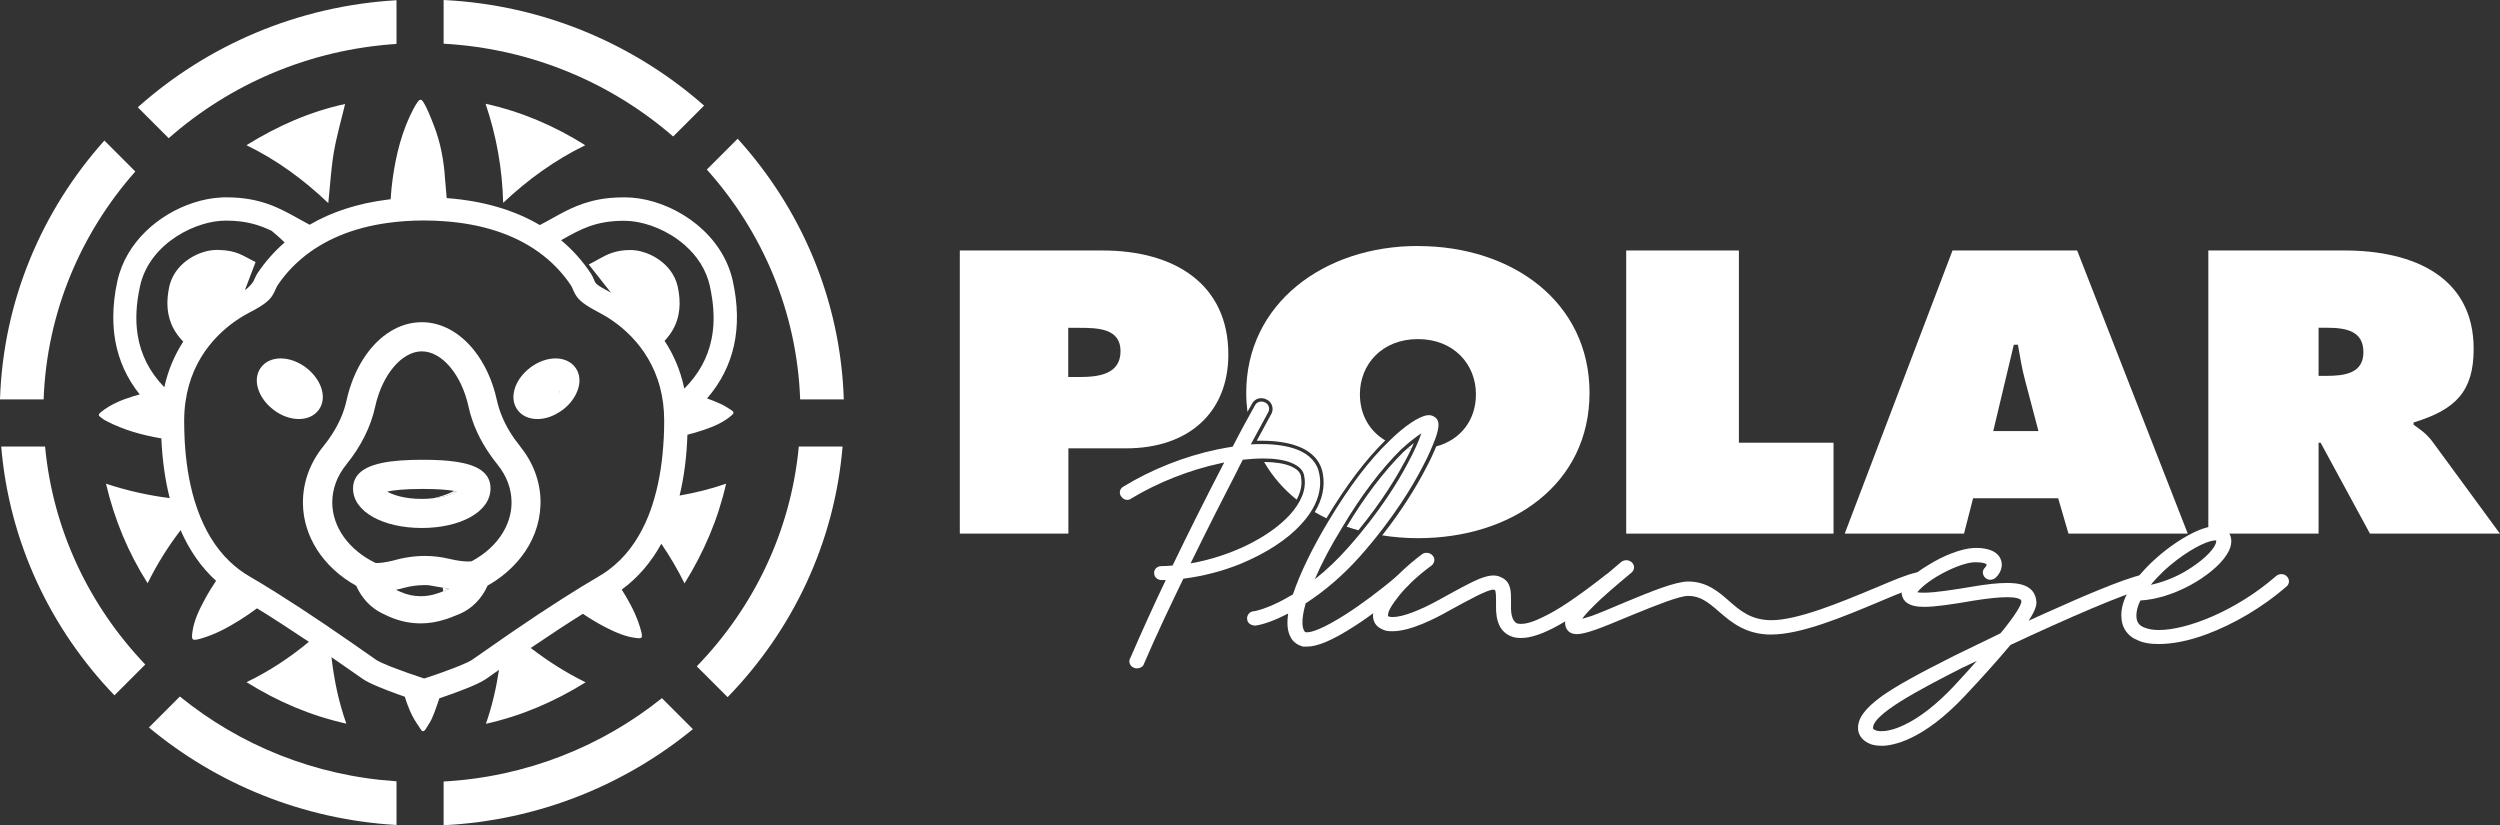
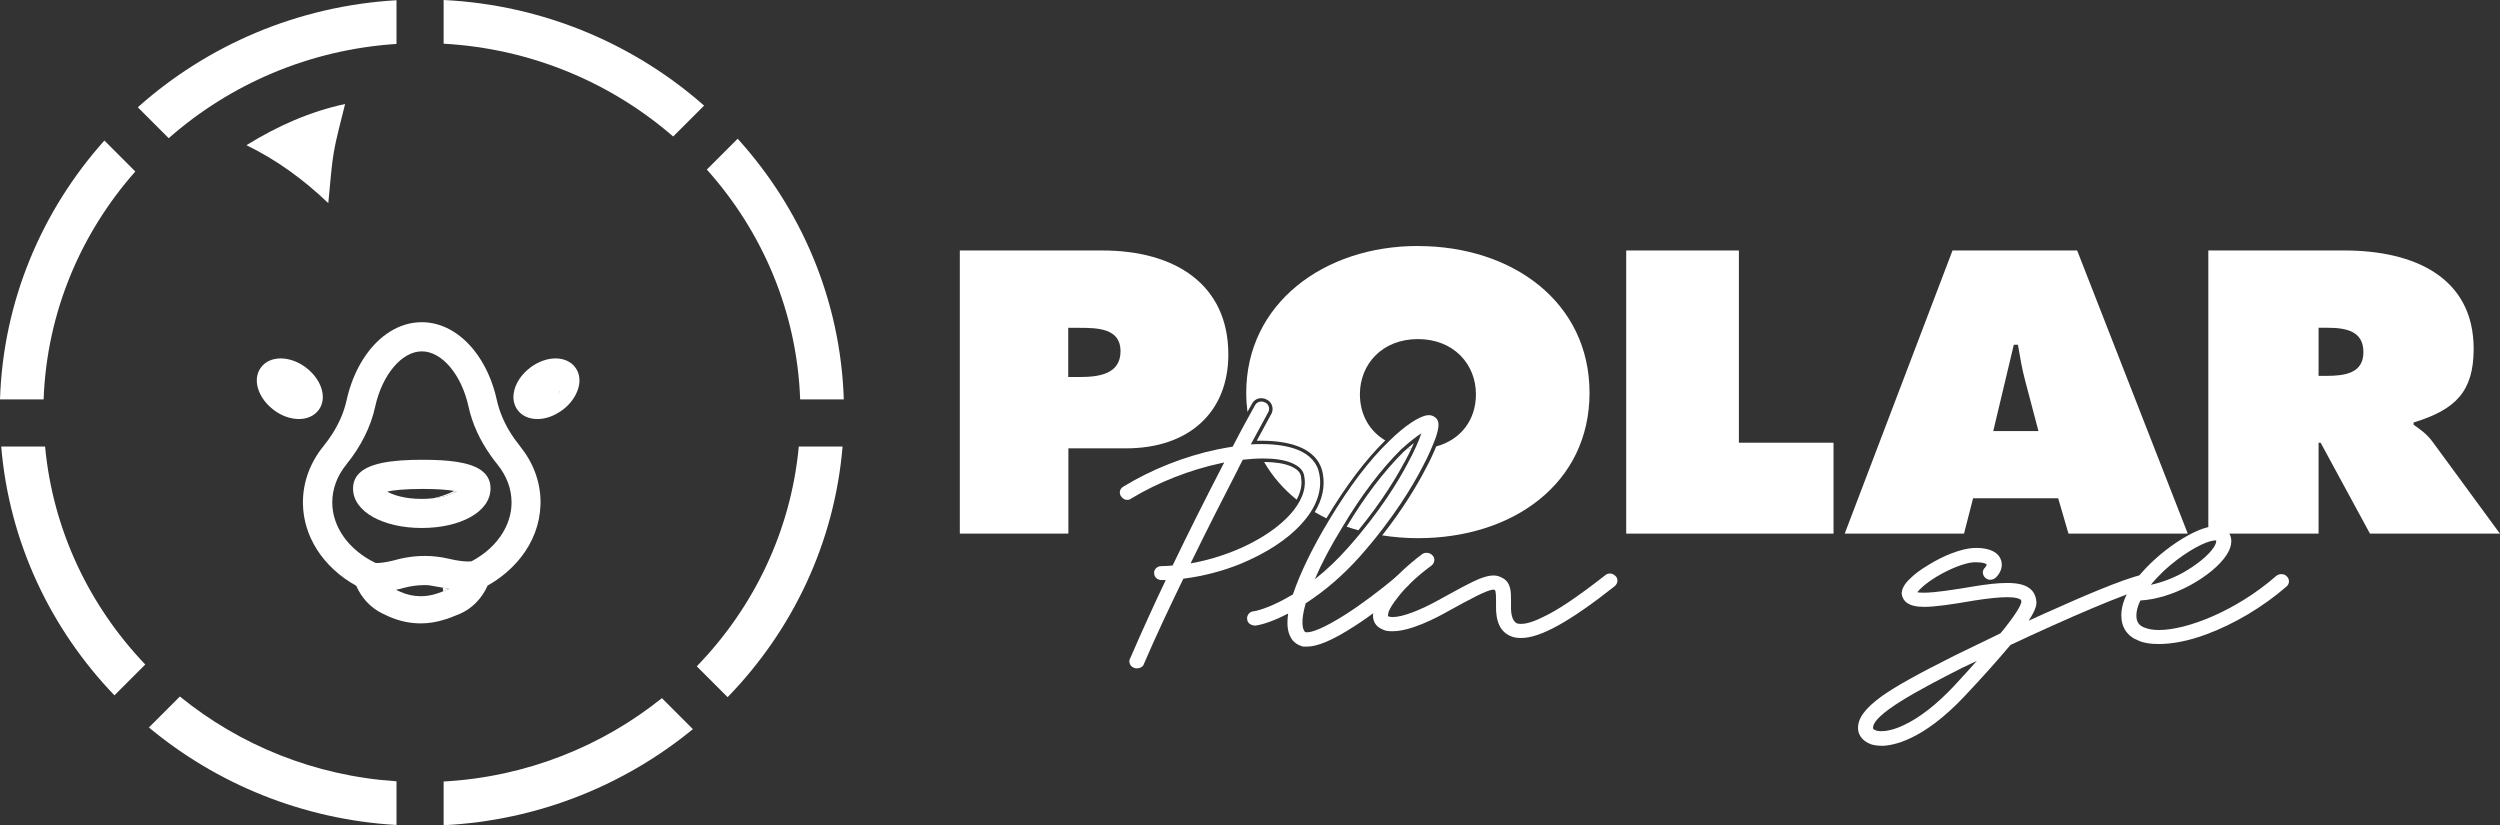
<svg xmlns="http://www.w3.org/2000/svg" id="Calque_1" viewBox="0 0 328.37 108.39">
  <rect x="0" y="0" width="328.37" height="108.39" fill="#333333" stroke="none" />
  <defs>
    <style>.cls-1{fill:#fff;}</style>
  </defs>
  <path class="cls-1" d="m43.84,20.04c.37-2.15.98-4.26,1.49-6.38-4.6.99-8.86,2.87-12.96,5.41,4.02,1.96,7.55,4.55,10.75,7.61.24-2.27.36-4.48.72-6.64Z" />
-   <path class="cls-1" d="m76.88,19.08c-4.11-2.58-8.39-4.41-13.1-5.45,1.44,4.27,2.2,8.57,2.31,13.01,3.24-3.05,6.77-5.61,10.79-7.57Z" />
  <path class="cls-1" d="m58.99,77.35s.02,0,.03-.01l-.86-.15c.02.16.04.32.05.48.27-.1.53-.21.79-.32Z" />
  <path class="cls-1" d="m59.65,64.49c-.88.44-1.82.77-2.81.97,1.5-.16,2.54-.55,3.16-.9-.1-.02-.22-.04-.35-.07Z" />
  <path class="cls-1" d="m37.03,52.44c1.26.93,2.85,1.09,3.4.36.22-.29.22-.66.18-.92-.11-.75-.69-1.6-1.51-2.2-.73-.54-1.56-.82-2.25-.82-.5,0-.92.15-1.15.46-.22.29-.22.66-.18.92.11.75.69,1.6,1.51,2.2Z" />
  <path class="cls-1" d="m74.14,49.32c-.23-.31-.65-.46-1.15-.46-.68,0-1.52.28-2.25.82-.82.6-1.4,1.45-1.51,2.2-.04.26-.04.62.18.92.55.74,2.14.57,3.4-.36.23-.17.44-.36.63-.56,0-.01,0-.02,0-.04-.07-.33.05-.44.37-.51.02,0,.05,0,.07-.01.24-.36.39-.73.45-1.09.04-.26.04-.62-.18-.92Z" />
-   <path class="cls-1" d="m89.89,32.07s-.01.03-.02.04c.03.03.06.06.09.08-.03-.04-.05-.08-.07-.12Z" />
-   <path class="cls-1" d="m96.1,53.89c-.46-.29-.92-.59-1.4-.82-.6-.28-1.22-.52-1.83-.74,3.58-4.13,4.73-9.3,3.38-15.43-1.33-6.04-7.05-10.02-12.28-10.83-.65-.1-1.29-.15-1.92-.15-.73,0-1.4.03-2.04.09-3.32.34-5.48,1.55-7.57,2.72-.5.28-1.01.56-1.54.83-3.39-2-7.5-3.19-12.23-3.54-.05-.85-.15-1.56-.21-2.47-.16-2.46-.58-4.79-1.48-7.09-.36-.93-.84-2.19-1.37-3.04-.28-.45-.5-.41-.79.03-.18.26-.35.54-.5.82-1.52,2.88-2.29,5.98-2.74,9.17-.13.91-.21,1.82-.27,2.73-.14.02-.27.03-.41.05-3.89.49-7.32,1.6-10.23,3.3-.49-.26-.97-.52-1.43-.78-2.47-1.38-5.02-2.82-9.47-2.82-.04,0-.09,0-.13,0-.2,0-.41,0-.61.02-1.17.06-2.4.29-3.61.69-4.51,1.46-8.86,5.12-10,10.28-.37,1.66-.54,3.25-.54,4.77,0,1.08.09,2.12.27,3.13.47,2.58,1.53,4.91,3.2,7-.28.08-.57.16-.85.24-1.52.47-2.98,1.06-4.23,2.07-.39.32-.39.44,0,.73.22.16.44.32.68.44,2.29,1.19,4.73,1.87,7.24,2.29.13,2.86.5,5.48,1.1,7.85-2.83-.37-5.61-.98-8.37-1.9,1.11,4.7,2.89,9.01,5.47,13.08,1.22-2.49,2.67-4.8,4.33-6.97,1.17,2.67,2.73,4.9,4.66,6.65-.5.75-.98,1.51-1.41,2.31-.75,1.38-1.46,2.78-1.69,4.35-.17,1.17-.04,1.25,1.12.92,1.81-.52,3.46-1.4,5.05-2.39.8-.5,1.56-1.03,2.31-1.58,2.03,1.25,4.31,2.73,6.81,4.4-2.53,2.1-5.23,3.88-8.19,5.3,4.09,2.55,8.38,4.39,13.11,5.45-1.02-2.87-1.61-5.76-1.95-8.73,1.18.81,2.4,1.66,3.67,2.55l.43.3c.86.6,2.84,1.38,4.59,2.01.33.12.64.23.94.33.25.81.55,1.61.92,2.38.33.68.79,1.31,1.2,1.95.18.28.4.25.57,0,.28-.44.58-.88.81-1.35.35-.73.76-1.93,1.04-2.77,1.93-.65,4.98-1.75,6.11-2.53l.43-.3c.44-.31.87-.61,1.29-.91-.36,2.39-.9,4.76-1.72,7.09,4.73-1.06,9-2.91,13.1-5.45-2.59-1.27-4.97-2.79-7.21-4.51,2.5-1.7,4.79-3.2,6.85-4.49.96.65,1.96,1.25,3.01,1.79,1.3.66,2.62,1.25,4.1,1.4.64.07.72-.04.6-.68-.01-.06-.03-.12-.05-.19-.42-1.64-1.15-3.14-2-4.59-.18-.31-.37-.61-.56-.91,2.11-1.54,3.85-3.56,5.2-6.02,1.13,1.65,2.15,3.38,3.05,5.21,2.54-4.11,4.39-8.39,5.46-13.1-2.02.7-4.06,1.2-6.11,1.56.59-2.42.93-5.09,1.03-7.99.72-.18,1.43-.39,2.14-.63,1.33-.45,2.63-1,3.71-1.95.27-.24.26-.42-.02-.6Zm-74.52-3.03c-1.93-2-3.09-4.27-3.5-6.87-.31-1.94-.2-4.08.32-6.43.32-1.46.98-2.75,1.84-3.85,1.65-2.11,4.06-3.54,6.35-4.24,1.07-.33,2.11-.49,3.03-.49.04,0,.08,0,.11,0,2.57,0,4.32.56,5.95,1.34.59.49,1.16.99,1.71,1.52-1.36,1.19-2.57,2.55-3.59,4.08-.02.03-.04.07-.06.1-.19.34-.31.62-.4.83-.1.24-.62.9-1.17,1.25-.18-.18.17.19,0,0l1.4-3.68c-1.7-.82-2.43-1.55-4.91-1.59-.07,0-.14,0-.21,0-2.22,0-5.22,1.57-6.09,4.35-.04.14-.09.28-.12.43-.43,1.97-.36,3.87.57,5.58.32.58.73,1.14,1.26,1.68-1.07,1.65-1.97,3.63-2.49,5.99Zm65.59,6.84c-.13,2.54-.49,5.25-1.24,7.82-.31,1.07-.68,2.12-1.14,3.12-1.11,2.44-2.68,4.62-4.88,6.24-.39.29-.81.57-1.25.82-1.44.84-3.03,1.81-4.75,2.91-2.04,1.3-4.28,2.78-6.7,4.44-.41.28-.82.56-1.23.85-1.13.78-2.31,1.6-3.52,2.45l-.43.3c-.57.4-2.44,1.13-4.3,1.79-.7.25-1.39.48-2.02.68-1.35-.44-3-1.02-4.31-1.53-.93-.37-1.69-.71-2.02-.94l-.43-.3c-2.02-1.42-3.93-2.74-5.74-3.97-.1-.07-.2-.14-.3-.21-2.41-1.63-4.63-3.08-6.64-4.34-1.26-.79-2.44-1.5-3.53-2.14-.95-.55-1.79-1.2-2.54-1.91-1.99-1.89-3.35-4.29-4.27-6.88-.14-.39-.27-.79-.39-1.18-.76-2.56-1.14-5.24-1.28-7.78-.05-.91-.07-1.81-.07-2.67,0-1.71.23-3.24.61-4.61,1.58-5.65,5.83-8.49,7.89-9.57,1.04-.54,1.73-.95,2.22-1.34.67-.53.97-1.01,1.27-1.71.07-.16.13-.31.23-.49.88-1.32,1.93-2.5,3.13-3.52,2.93-2.5,6.76-4.11,11.38-4.75,1.52-.21,3.12-.32,4.8-.32.9,0,1.78.04,2.63.1,4.92.35,9.07,1.69,12.3,3.98,1.74,1.23,3.21,2.74,4.38,4.5.1.18.16.33.23.49.1.23.19.43.3.62.47.82,1.19,1.38,3.18,2.43,2.09,1.09,6.43,4.01,7.96,9.82.34,1.3.54,2.75.54,4.36,0,.78-.02,1.59-.06,2.42Zm2.71-6.66c-.52-2.49-1.46-4.56-2.59-6.27.4-.42.72-.85.99-1.29,1.08-1.79,1.19-3.78.73-5.86-.18-.81-.54-1.52-1.01-2.14-1.31-1.71-3.49-2.64-5.2-2.64-1.01,0-1.79.15-2.47.39-1.09.38-1.92.99-3,1.51l.9,1.14,2.01,2.55s-.05-.03-.08-.04h0c-1.85-.97-1.93-1.15-2.08-1.52-.06-.14-.14-.32-.24-.53-.05-.09-.1-.19-.16-.3-.02-.03-.04-.07-.06-.1-1.1-1.67-2.42-3.13-3.92-4.39.08-.04.15-.09.23-.13,2.32-1.3,4.32-2.42,7.99-2.42.04,0,.08,0,.11,0,.27,0,.55.02.84.04,2.21.22,4.89,1.26,7,3.09,0-.01.01-.03.02-.04.03.04.05.08.07.12,1.56,1.37,2.79,3.16,3.28,5.36.13.59.23,1.17.31,1.73.27,1.91.24,3.66-.1,5.28-.5,2.44-1.68,4.57-3.57,6.47Z" />
  <path class="cls-1" d="m68.29,58.58c-.96-1.18-1.77-2.48-2.35-3.88-.28-.68-.51-1.38-.67-2.11h0c-.56-2.57-1.61-4.84-3-6.58-1.83-2.29-4.23-3.69-6.87-3.69-1.45,0-2.83.42-4.08,1.18-2.76,1.67-4.9,5-5.8,9.09-.35,1.59-1.02,3.07-1.89,4.43-.35.54-.72,1.06-1.12,1.55-1.72,2.11-2.72,4.66-2.72,7.41,0,.08,0,.15,0,.23.04,2.14.7,4.16,1.82,5.94,1.23,1.94,3.01,3.59,5.18,4.79.69,1.58,1.87,2.86,3.35,3.6.23.11.47.23.72.34.12.05.24.11.36.16,1.3.56,2.68.84,4.05.84,1.04,0,2.08-.17,3.09-.49.13-.04.26-.07.39-.12.52-.19,1.07-.4,1.62-.63,1.63-.69,2.93-2.04,3.68-3.73,1.75-.98,3.24-2.26,4.4-3.74,1.54-1.97,2.46-4.32,2.54-6.84,0-.11.01-.23.01-.34,0-2.75-1-5.3-2.72-7.41Zm-9.3,18.77c-.25.11-.52.21-.79.32-.21.08-.43.16-.65.24-.73.26-1.49.4-2.26.4-.91,0-1.8-.18-2.64-.55-.21-.09-.42-.19-.64-.29.38-.08.75-.17,1.1-.27.87-.23,1.76-.35,2.65-.35.19,0,.38,0,.57.02l1.82.32.86.15s-.02,0-.03.01Zm2.94-3.63c-.07.01-.21.03-.45.03-.46,0-1.28-.06-2.58-.37-1.02-.24-2.08-.36-3.13-.36-.86,0-1.72.09-2.57.24-.36.07-.72.14-1.07.24-.17.05-.34.09-.49.13-1.15.28-1.82.32-2.13.32-.07,0-.13,0-.17,0-3.52-1.69-5.7-4.73-5.7-7.96,0-1.77.64-3.49,1.86-4.99,0,0,0-.01.01-.02,1.92-2.37,3.19-4.92,3.77-7.57.92-4.2,3.5-7.26,6.13-7.26s5.21,3.05,6.13,7.26c.49,2.25,1.49,4.43,2.96,6.49.26.37.54.73.83,1.1,1.22,1.5,1.86,3.22,1.86,4.99,0,1.08-.24,2.14-.7,3.13-.13.28-.27.56-.44.84-.9,1.5-2.3,2.8-4.12,3.77Z" />
  <path class="cls-1" d="m63.18,61.75c-1.55-1.08-4.38-1.36-7.66-1.36-3.97,0-7.41.4-8.65,2.14-.32.45-.5.98-.5,1.62,0,3.13,4.05,5.2,9.03,5.2,4.99,0,9.03-2.07,9.03-5.2,0-1.07-.46-1.84-1.26-2.4Zm-6.34,3.7c-.44.05-.92.08-1.44.08-2.25,0-3.75-.51-4.55-.96.82-.18,2.24-.35,4.67-.35,2.02,0,3.31.12,4.13.26.13.02.24.04.35.07-.61.35-1.66.74-3.16.9Z" />
  <path class="cls-1" d="m40.15,48.25c-2.12-1.57-4.7-1.56-5.87.01-.46.62-.64,1.39-.51,2.24.03.21.09.44.18.7.28.82.81,1.6,1.54,2.26.16.14.32.28.49.41,1.02.76,2.19,1.17,3.28,1.17s2.02-.42,2.59-1.18c.46-.62.64-1.39.51-2.24-.18-1.22-1.01-2.48-2.21-3.37Zm-4.26,1.21c.18-.24.52-.37.96-.37.66,0,1.45.29,2.11.77.77.57,1.31,1.35,1.42,2.04.03.21.03.51-.14.74h0c-.47.63-1.93.43-3.06-.41-.77-.57-1.31-1.35-1.42-2.04-.03-.21-.03-.51.14-.74Z" />
  <path class="cls-1" d="m75.56,48.26c-1.17-1.57-3.75-1.58-5.87-.01-1.2.89-2.03,2.15-2.21,3.37-.13.84.05,1.62.51,2.24.57.76,1.49,1.18,2.59,1.18s2.2-.4,3.23-1.14l.05-.03c1-.74,1.75-1.75,2.07-2.79.07-.22.11-.41.14-.58.13-.85-.05-1.62-.51-2.24Zm-6.09,3.65c.1-.69.65-1.48,1.42-2.04.65-.48,1.44-.77,2.11-.77.44,0,.78.13.96.37.17.23.17.53.14.74-.05.31-.19.65-.41.99-.12.18-.25.35-.41.52-.19.2-.39.38-.59.53-1.14.84-2.6,1.03-3.06.41-.17-.23-.17-.53-.14-.74Z" />
  <path class="cls-1" d="m52.08,5.77V.03c-13.05.76-24.89,5.95-33.98,14.06l4.06,4.06c8.04-7.08,18.46-11.64,29.93-12.38Z" />
  <path class="cls-1" d="m17.77,22.52l-4.06-4.06C5.53,27.61.42,39.47,0,52.46h5.73c.41-11.41,4.88-21.83,12.04-29.93Z" />
  <path class="cls-1" d="m88.42,17.93l4.06-4.06C83.31,5.79,71.39.65,58.27,0v5.74c11.53.64,22.03,5.14,30.15,12.19Z" />
  <path class="cls-1" d="m105.1,52.46h5.73c-.42-13.11-5.62-25.06-13.94-34.24l-4.05,4.05c7.29,8.13,11.84,18.65,12.26,30.18Z" />
  <path class="cls-1" d="m23.63,91.48l-4.07,4.07c8.88,7.39,20.16,12.09,32.52,12.81v-5.74c-10.78-.7-20.63-4.77-28.46-11.14Z" />
  <path class="cls-1" d="m5.91,58.65H.16c1.05,12.59,6.51,23.98,14.87,32.68l4.05-4.05c-7.32-7.66-12.13-17.62-13.16-28.63Z" />
  <path class="cls-1" d="m58.27,102.65v5.74c12.43-.62,23.78-5.27,32.74-12.62l-4.07-4.07c-7.9,6.34-17.82,10.35-28.67,10.95Z" />
  <path class="cls-1" d="m104.92,58.65c-1.04,11.13-5.95,21.19-13.4,28.87l4.05,4.05c8.49-8.73,14.04-20.21,15.1-32.92h-5.75Z" />
  <path class="cls-1" d="m126.06,32.9h18.75c9.51,0,16.53,4.44,16.53,13.66,0,7.6-5.19,12.33-13.45,12.33h-7.56v11.2h-14.26v-37.19Zm14.26,16.62h1.46c2.59,0,5.4-.39,5.4-3.4s-3.03-3.06-5.46-3.06h-1.41v6.46Z" />
  <path class="cls-1" d="m213.6,32.9h14.8v25.25h12.43v11.94h-27.23v-37.19Z" />
  <path class="cls-1" d="m257.97,70.09h-15.67l14.16-37.19h16.37l14.53,37.19h-15.67l-1.35-4.64h-11.18l-1.19,4.64Zm9.78-13.46l-1.73-6.56c-.43-1.58-.7-3.21-.97-4.79h-.54l-2.7,11.34h5.94Z" />
  <path class="cls-1" d="m290.06,32.9h17.88c9.19,0,16.97,3.55,16.97,12.92,0,5.62-2.38,7.99-7.89,9.67v.3c.76.54,1.67,1.13,2.48,2.22l8.86,12.08h-17.07l-6.48-11.94h-.27v11.94h-14.48v-37.19Zm14.48,16.47h1.03c2.43,0,4.86-.35,4.86-3.11s-2.22-3.21-4.76-3.21h-1.13v6.31Z" />
  <path class="cls-1" d="m149.34,87.79c-.11,0-.26,0-.41-.09-.23-.08-.42-.25-.52-.49-.12-.27-.09-.57.07-.81,1.55-3.58,3.12-7.03,4.64-10.21h-.53c-.56,0-.99-.38-.99-.89-.04-.17.03-.41.18-.6.18-.21.46-.34.75-.34.5,0,1-.04,1.49-.08,1.99-4.15,4.22-8.59,6.78-13.54-.14.03-.29.06-.44.1-4.08.87-8.25,2.51-11.76,4.63-.1.1-.31.19-.54.19-.31,0-.59-.16-.77-.42-.16-.18-.24-.45-.19-.71.05-.26.21-.48.46-.62,3.68-2.25,8.06-3.99,12.34-4.88l.37-.07c.56-.11,1.08-.21,1.64-.29,1.2-2.33,2.19-4.1,2.67-4.97l.26-.46c.13-.29.46-.5.83-.5.17,0,.33.04.48.12.18.06.37.24.47.47.1.24.1.5,0,.74l-2.33,4.3c.48-.03.95-.04,1.4-.04,1.85,0,3.42.24,4.68.72,1.68.66,2.69,1.78,2.93,3.26.41,2.17-.44,4.45-2.44,6.59-1.76,1.95-4.6,3.8-7.99,5.19-2.3.93-4.87,1.6-7.44,1.92-1.66,3.43-3.55,7.39-5.18,11.2-.08.32-.45.57-.9.57Zm13.31-26.24c-1.8,3.5-4.01,7.81-6.27,12.45,5.19-.91,10.23-3.35,13-6.34,1.57-1.71,2.24-3.45,1.94-5.04-.09-.81-.64-1.39-1.73-1.84-.93-.37-2.17-.56-3.69-.56-.81,0-1.71.06-2.66.16l-.6,1.16Z" />
  <path class="cls-1" d="m159.99,59.48c-4.27.89-8.59,2.61-12.21,4.83-.27.15-.32.44-.11.69.09.14.24.22.39.22.11,0,.22-.04.31-.12,3.51-2.12,7.73-3.8,11.89-4.69.43-.1.92-.2,1.35-.25-2,3.85-4.65,9.03-7.29,14.55-.59.05-1.19.1-1.78.1-.27,0-.54.2-.49.49,0,.25.22.44.54.44h1.24c-1.73,3.6-3.4,7.3-4.97,10.9-.16.25,0,.59.27.64.05.05.11.05.22.05.22,0,.43-.1.49-.3,1.62-3.8,3.46-7.64,5.3-11.44,2.49-.3,5.13-.94,7.57-1.92,3.24-1.33,6.05-3.11,7.84-5.08.56-.6,1.01-1.21,1.38-1.82-.3-.19-.59-.4-.88-.61-.34.6-.77,1.19-1.31,1.79-3.03,3.25-8.59,5.82-14.1,6.61,2.7-5.57,5.4-10.8,7.35-14.6.92-.11,1.78-.17,2.59-.18-.16-.32-.32-.65-.46-.99-.51.01-1.04.04-1.59.09l.98-1.8c-.15-.51-.28-1.02-.39-1.56-.52.94-1.16,2.14-1.88,3.55-.76.1-1.46.25-2.22.39Z" />
  <path class="cls-1" d="m165.91,59.78c1.53,0,2.84.19,3.86.59,1.19.49,1.89,1.18,2,2.17.22,1.17-.04,2.4-.74,3.64.29.21.58.41.88.61.88-1.47,1.21-2.97.95-4.39-.22-1.33-1.13-2.32-2.65-2.91-1.21-.46-2.73-.69-4.52-.69-.19,0-.39,0-.59.01.14.34.3.67.46.99.12,0,.24-.01.36-.01Z" />
  <path class="cls-1" d="m166.2,53.91c.11-.25,0-.54-.27-.64-.09-.05-.18-.07-.27-.07-.19,0-.36.1-.43.27-.17.31-.58,1.03-1.15,2.07.11.53.24,1.05.39,1.56l1.72-3.18Z" />
  <path class="cls-1" d="m170.31,65.63c.55-1.01.75-2.01.58-2.93v-.03s0-.03,0-.03c-.04-.38-.24-.94-1.44-1.44-.86-.34-2.01-.51-3.41-.52,1.1,1.91,2.55,3.57,4.29,4.96Z" />
  <path class="cls-1" d="m171.22,84.93h-.05c-.78-.21-1.34-.62-1.64-1.23-.42-.73-.53-1.75-.33-3.11-1.65.85-3.21,1.43-4.29,1.58h-.01c-.55,0-1.06-.31-1.09-.84-.04-.24.04-.5.2-.7.17-.21.42-.34.68-.34.89-.15,2.69-.77,4.85-2.06l.05-.03.05-.02s.09-.05.18-.1h0c.95-2.82,2.59-6.19,4.75-9.76,2.71-4.5,5.3-7.9,7.91-10.4,1.99-1.97,3.92-3.26,5.02-3.38.06,0,.12-.01.18-.01.52,0,.81.27.92.37.47.43.46,1.17-.04,2.64l-.09.22c-.29.75-.78,2.01-1.67,3.65-1.14,2.21-3.74,6.68-8.22,11.72-2.15,2.41-4.6,4.52-7.08,6.11-.69,2.42-.38,3.3-.22,3.57.09.19.14.2.26.24,0,0,.06,0,.11,0,.64,0,2.04-.41,5.11-2.36,2.04-1.3,4.52-3.16,6.82-5.09.17-.16.41-.25.67-.25s.49.09.68.27c.2.18.3.44.28.71-.02.27-.16.53-.38.68-2.2,1.91-4.8,3.88-6.93,5.24-2.84,1.83-4.82,2.68-6.24,2.68h-.43Zm15.46-28.01c-.66.43-1.57,1.13-2.68,2.14-2.66,2.65-5.26,6.09-7.7,10.21-1.53,2.48-2.73,4.76-3.6,6.81,1.54-1.21,2.99-2.59,4.35-4.13,4.26-4.78,6.7-8.92,7.78-10.96.95-1.74,1.55-3.13,1.86-4.07Z" />
  <path class="cls-1" d="m188.3,55.24c-.1-.09-.28-.25-.62-.25-.04,0-.09,0-.13,0-.97.1-2.81,1.33-4.76,3.25,0,0-.01.02-.02.02.34.14.69.27,1.05.37,1.77-1.6,2.98-2.37,3.56-2.61-.07.48-.36,1.45-1.02,2.91.41,0,.81-.04,1.2-.09.26-.61.45-1.1.58-1.44.54-1.58.38-1.97.16-2.17Z" />
  <path class="cls-1" d="m177.38,72.26c-2,2.27-4,3.95-5.67,5.13.86-2.37,2.27-5.18,4.21-8.33.04-.06.07-.12.11-.18-.34-.13-.68-.28-1.01-.42-.02.04-.05.08-.07.11-2.32,3.85-3.89,7.2-4.76,9.81-.16.1-.27.2-.43.25-2.32,1.38-4.16,1.97-5.08,2.12-.27,0-.49.3-.43.54,0,.3.32.44.6.44,1.08-.15,2.86-.79,4.97-1.97-.38,1.63-.38,2.91.11,3.75.27.54.76.84,1.35.99h.38c1.3,0,3.24-.84,6-2.61,2.16-1.38,4.76-3.35,6.92-5.23.22-.15.27-.49.05-.69-.11-.1-.24-.15-.38-.15s-.27.05-.38.15c-2.16,1.82-4.7,3.75-6.86,5.13-1.18.75-3.92,2.43-5.35,2.43-.08,0-.15,0-.22-.01-.16-.05-.38-.1-.54-.44-.27-.44-.54-1.53.22-4.09,2.27-1.43,4.76-3.45,7.13-6.12.82-.92,1.56-1.82,2.26-2.7-.38-.07-.76-.16-1.13-.25-.62.77-1.27,1.55-1.99,2.35Z" />
  <path class="cls-1" d="m185.72,58.18c-.24.19-.51.42-.8.67.15.02.31.05.47.06.12-.26.24-.51.33-.73Z" />
  <path class="cls-1" d="m183.71,58.74s.07-.07.11-.1c-.37-.1-.72-.23-1.05-.37-3.25,3.12-5.97,7.23-7.75,10.18.33.15.67.29,1.01.42,3.14-5.26,5.91-8.37,7.67-10.13Z" />
  <path class="cls-1" d="m185.22,61.21c-1.11,2.1-3,5.18-5.84,8.69.37.09.75.17,1.13.25,2.86-3.59,4.77-6.76,5.9-8.94.5-.91.87-1.71,1.15-2.36-.39.05-.79.09-1.2.09-.3.66-.67,1.41-1.14,2.27Z" />
  <path class="cls-1" d="m186.22,32.31c-12.37,0-22.53,7.6-22.53,19.28,0,.86.06,1.7.16,2.51.13-.23.25-.44.34-.61.1-.19.19-.34.25-.44.22-.46.7-.75,1.23-.75.22,0,.44.05.64.15.33.14.59.39.73.72.15.35.15.75,0,1.09v.03s-.03.03-.03.03l-1.94,3.57c.21,0,.42,0,.63,0,1.9,0,3.53.25,4.85.76,2.31.91,3.02,2.46,3.2,3.58.31,1.66-.06,3.37-1.06,5.03.5.29,1.01.57,1.53.82,2.64-4.39,5.18-7.73,7.73-10.23-2.06-1.22-3.33-3.37-3.33-6.06,0-3.95,2.92-7.25,7.62-7.25s7.62,3.3,7.62,7.25c0,3.44-2.06,6-5.22,6.85-.3.75-.75,1.76-1.41,2.98-1.1,2.12-2.92,5.18-5.68,8.7,1.52.24,3.08.37,4.7.37,12.43,0,22.53-7.15,22.53-19.09s-10.16-19.28-22.53-19.28Z" />
  <path class="cls-1" d="m184.44,60.78c.39-.71.7-1.32.95-1.87-.16-.01-.31-.04-.47-.06-.19.16-.38.33-.59.52-2.57,2.56-5.08,5.86-7.45,9.81.5.17,1.02.33,1.54.47,3.18-3.88,5.09-7.14,6.01-8.88Z" />
  <path class="cls-1" d="m199.81,83.8c-.57,0-1.03-.08-1.37-.24-1.36-.56-2-1.89-1.94-4.07v-.43c0-.66,0-1.49-.17-1.57-.05-.03-.08-.04-.17-.04-.81,0-3.2,1.32-5.97,2.84-1.38.79-4.85,2.62-7.24,2.62-.34,0-.58,0-.89-.06-.5-.15-1.1-.42-1.43-.94-.63-1-.22-2.48,1.21-4.4,1.18-1.52,2.98-3.24,4.95-4.72.17-.12.37-.18.58-.18.32,0,.61.13.79.35.14.12.24.35.24.58,0,.26-.12.52-.34.72-1.9,1.38-3.56,2.96-4.59,4.37-.55.7-.89,1.25-1.08,1.73-.09.4-.09.53-.08.57,0,0,0,0,0,0,.01,0,.07.04.19.07.13.03.27.05.44.05,1.28,0,3.57-.86,6.27-2.37,2.44-1.35,3.99-2.19,5.07-2.64.79-.31,1.37-.45,1.87-.45.4,0,.76.09,1.11.28,1.21.58,1.21,1.83,1.21,3.03v.62c-.03.9.08,2.02.78,2.36.12.04.31.07.53.07.49,0,1.38-.15,2.8-.86,1.97-.9,4.5-2.6,8.25-5.52.16-.15.39-.24.63-.24.28,0,.54.12.74.34.15.13.25.35.25.59,0,.26-.12.52-.34.72-5.89,4.66-9.79,6.82-12.3,6.82Z" />
-   <path class="cls-1" d="m232.66,83.35c-3.34,0-5.25-1.62-6.78-2.93l-.1-.09c-1.43-1.25-2.47-2.06-4.03-2.06-1.21,0-4.34,1.28-7.1,2.4l-.68.28c-3.84,1.62-5.75,2.34-6.87,2.34-.45,0-.79-.12-1.06-.35-.3-.27-.47-.68-.47-1.12,0-1.41,1.66-3.21,7.4-8.03.21-.14.42-.21.64-.21.26,0,.51.1.71.27.2.18.31.42.31.67s-.11.49-.31.67c-1.87,1.56-3.78,3.16-5.06,4.47-.79.77-1.21,1.28-1.44,1.62.3-.08.7-.2,1.25-.38,1.16-.43,2.53-1.01,4.08-1.67l.36-.15c3.36-1.39,6.54-2.7,8.25-2.7,2.44,0,4.03,1.4,5.32,2.53,1.43,1.26,2.9,2.55,5.6,2.55,3.45,0,9.11-2.36,13.25-4.08l.49-.2c2.26-.96,4.05-1.72,5.25-1.97.03-.02.13-.04.24-.04.38,0,.75.26.91.64.08.33.03.6-.12.81-.14.21-.35.35-.59.4-.99.23-2.82.98-5.09,1.94l-.33.14c-4.51,1.89-10.12,4.24-14.01,4.24Z" />
  <path class="cls-1" d="m247.09,97.95c-.47,0-.9-.06-1.27-.17-1.05-.36-1.71-1.11-1.77-2.02-.06-1.4.88-2.69,3.15-4.34,1.85-1.3,4.64-2.86,9.63-5.36l5.92-2.87c.36-.41.7-.85,1-1.25l.22-.29c1.51-2,1.53-2.57,1.53-2.59,0-.23-.06-.28-.13-.32-.2-.14-.65-.3-1.73-.3-1.01,0-2.41.14-4.27.43-3.01.52-5.18.84-6.63.84-1.04,0-1.75-.17-2.24-.52-.37-.23-.64-.65-.72-1.18,0-.68.4-1.38,1.17-2.07.53-.54,1.37-1.16,2.34-1.73,2.03-1.27,4.28-2.12,5.87-2.23.16,0,.3-.01.44-.01,2.14,0,2.88.84,3.12,1.34.43.79.19,1.84-.58,2.55-.2.19-.47.29-.73.29-.23,0-.46-.09-.63-.24-.21-.19-.34-.46-.34-.72,0-.24.1-.46.28-.63.2-.22.23-.39.22-.43-.04-.07-.41-.28-1.37-.28-.1,0-.2,0-.31,0-1.22.09-3.12.83-4.92,1.91-1.56.96-2.26,1.7-2.5,2.03.14.03.39.06.83.06,1.53,0,4.07-.41,6.34-.79,1.93-.33,3.43-.49,4.6-.49,1.36,0,2.29.21,2.92.67.55.39.87.98.94,1.75.05.43-.06,1.08-1.01,2.54,1.33-.61,2.59-1.19,3.85-1.73,1.97-.89,8.6-3.82,11.11-4.32.08-.01.15-.02.21-.02.49,0,.88.31.97.77.05.23,0,.47-.13.67-.14.21-.35.35-.6.39-2.4.48-10.65,4.06-17.8,7.42-1.77,2.11-3.72,4.28-5.95,6.65-5.58,5.96-9.57,6.6-11.02,6.6Zm12.56-11.14c-.66.32-1.29.62-1.89.89-5.99,3.04-11.84,6.17-11.74,7.95.01.11.11.19.41.3.07.03.3.09.7.09.57,0,1.55-.14,2.96-.81,2.05-.96,4.32-2.73,6.57-5.13,1.13-1.22,2.12-2.31,2.99-3.29Z" />
  <path class="cls-1" d="m283.56,84.59c-1.15,0-1.96-.13-2.62-.43-1.48-.54-2.31-1.72-2.31-3.32,0-1.03.32-2.12.93-3.16.02-.11.07-.2.12-.25,2.19-3.72,7.3-7.44,10.26-8.17.39-.1.75-.14,1.08-.14,1.07,0,1.54.53,1.74.84.35.57.59,1.54-.28,2.89-.85,1.35-2.67,2.87-4.86,4.05-2.19,1.17-4.48,1.86-6.48,1.97-.44.87-.53,1.55-.53,1.98,0,.84.34,1.33,1.11,1.6.5.2,1.12.3,1.86.3,3.62,0,10.07-2.45,15.42-7.12.21-.15.43-.22.66-.22.3,0,.57.12.73.32.16.14.26.38.26.63,0,.25-.11.49-.31.67-3.13,2.71-6.88,4.94-10.57,6.3-2.23.83-4.38,1.26-6.21,1.26Zm7.46-13.61c-.15,0-.3.03-.48.06l-.15.03c-1.59.42-4.05,1.97-6.1,3.84-.73.7-1.32,1.33-1.81,1.91,1.37-.29,2.79-.81,4.16-1.55,1.88-1.05,3.44-2.32,4.16-3.41.22-.36.33-.69.29-.88-.02,0-.05,0-.08,0Z" />
</svg>